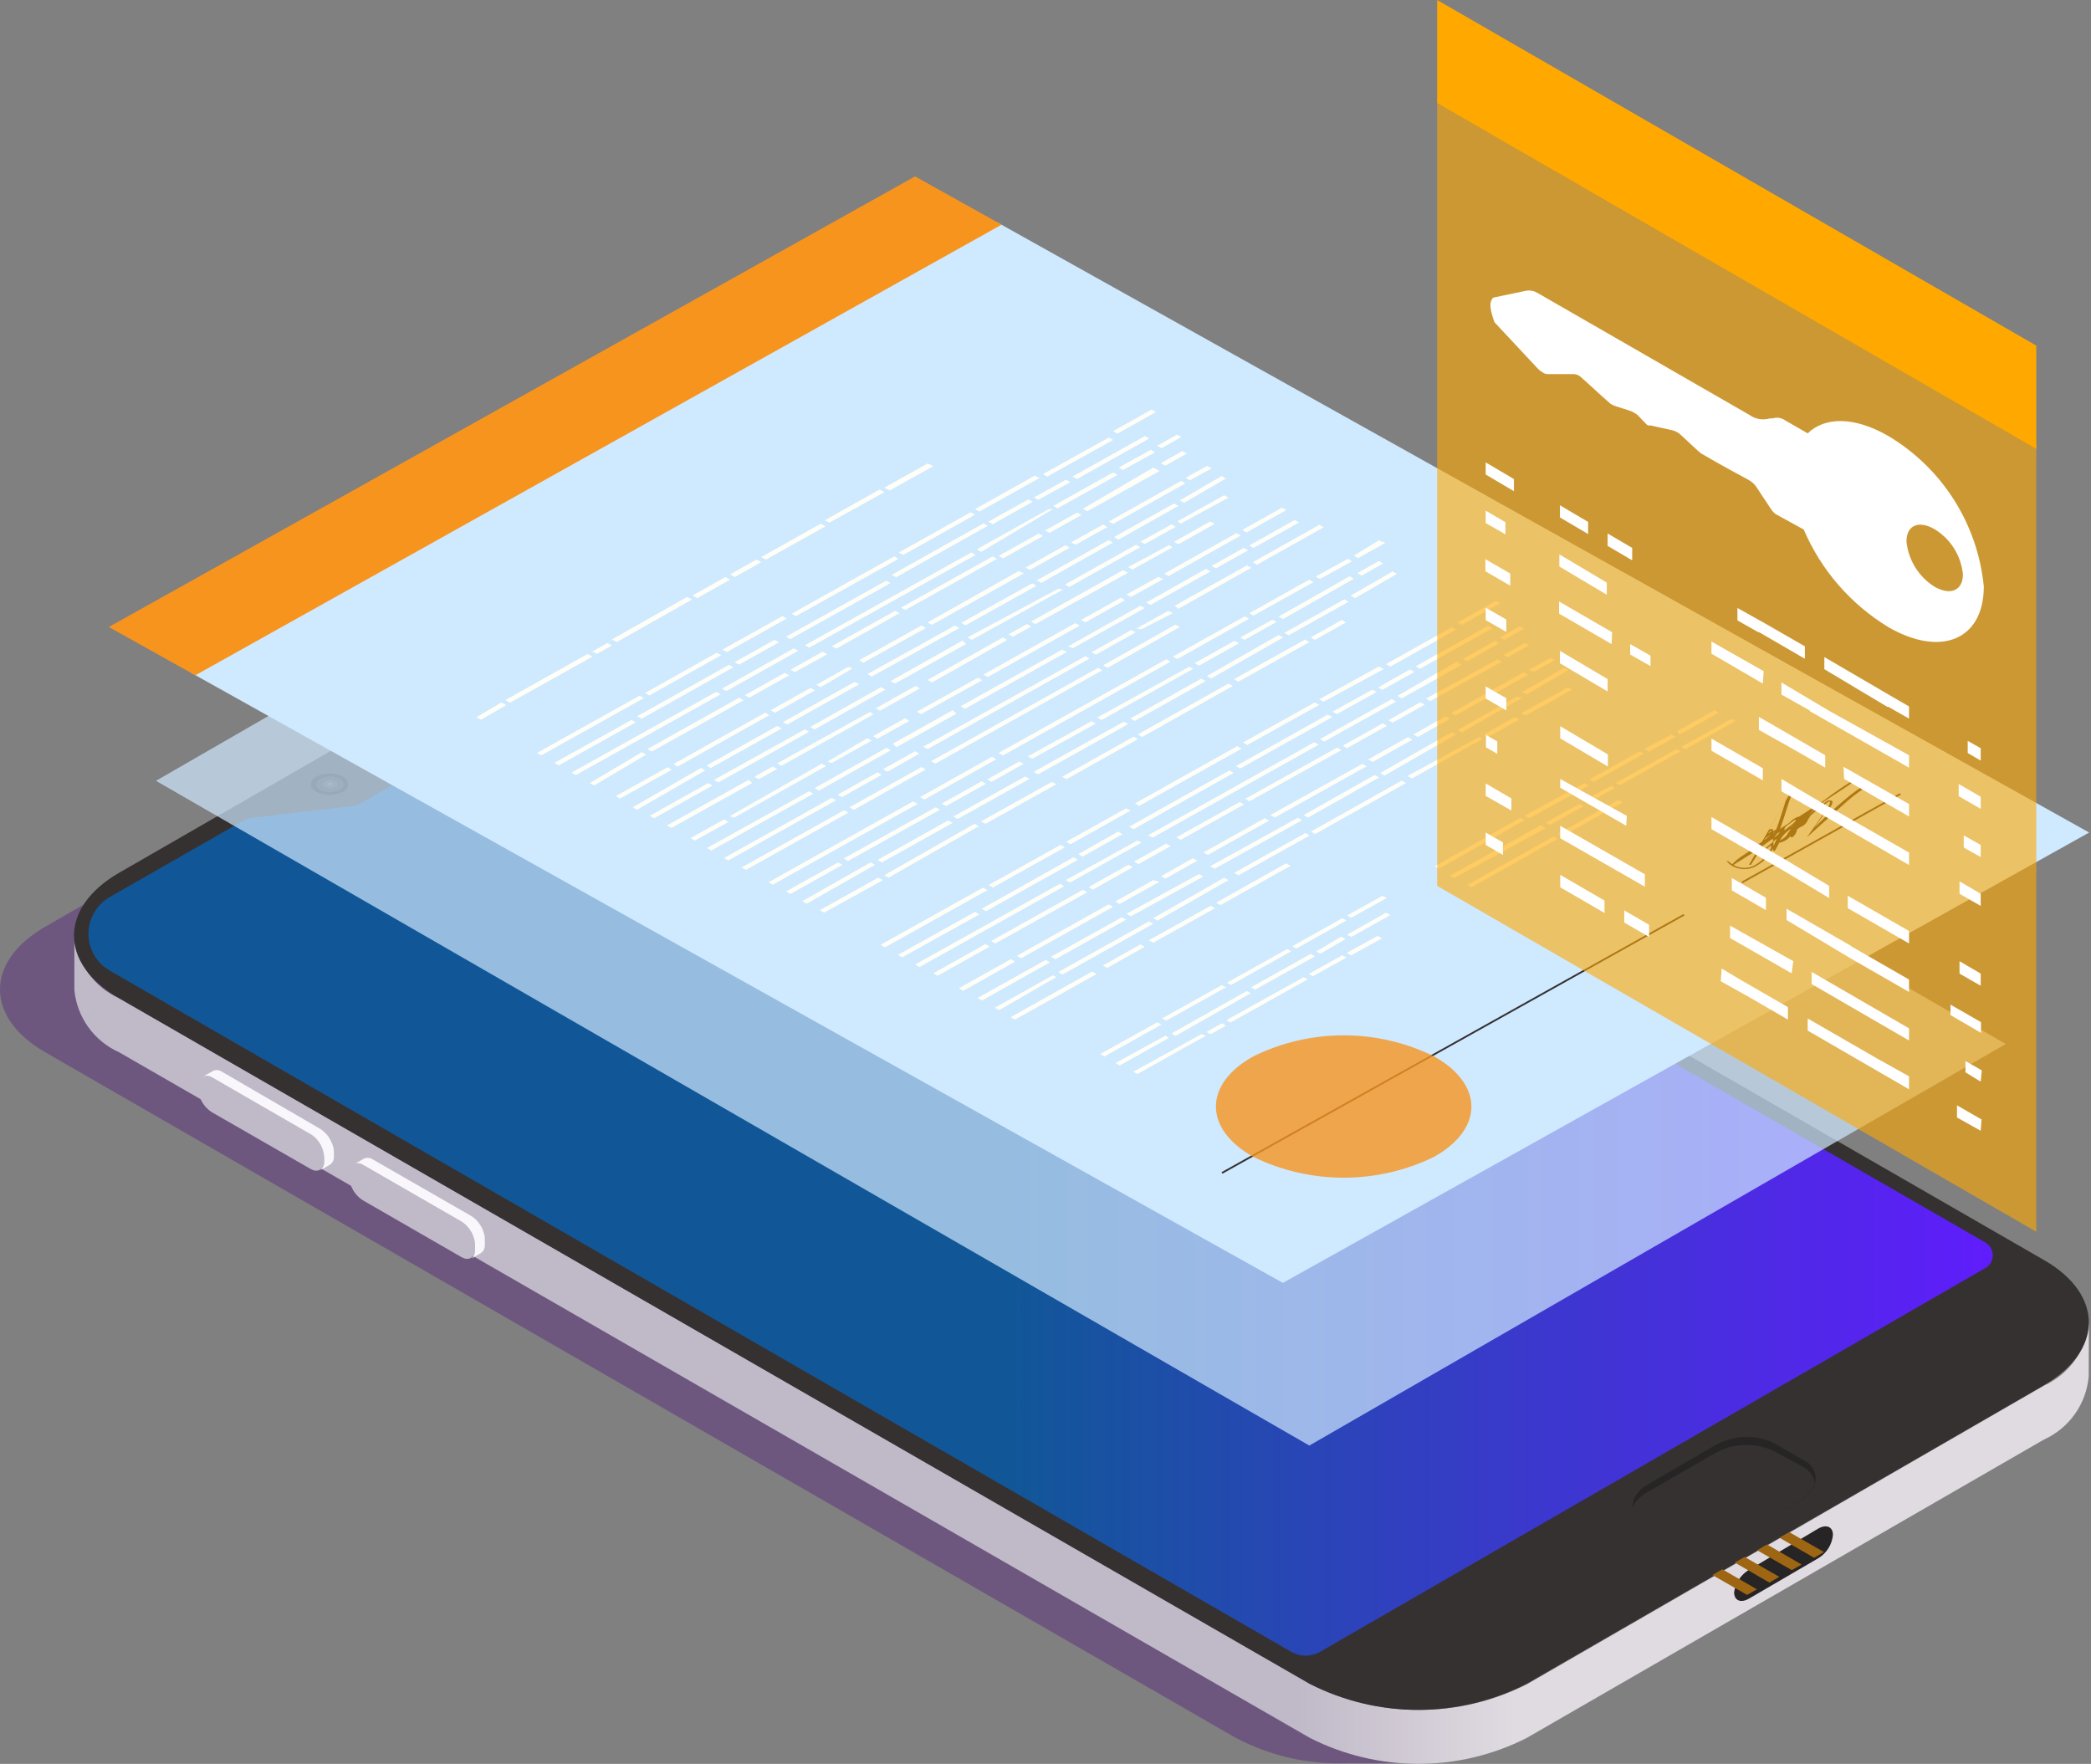
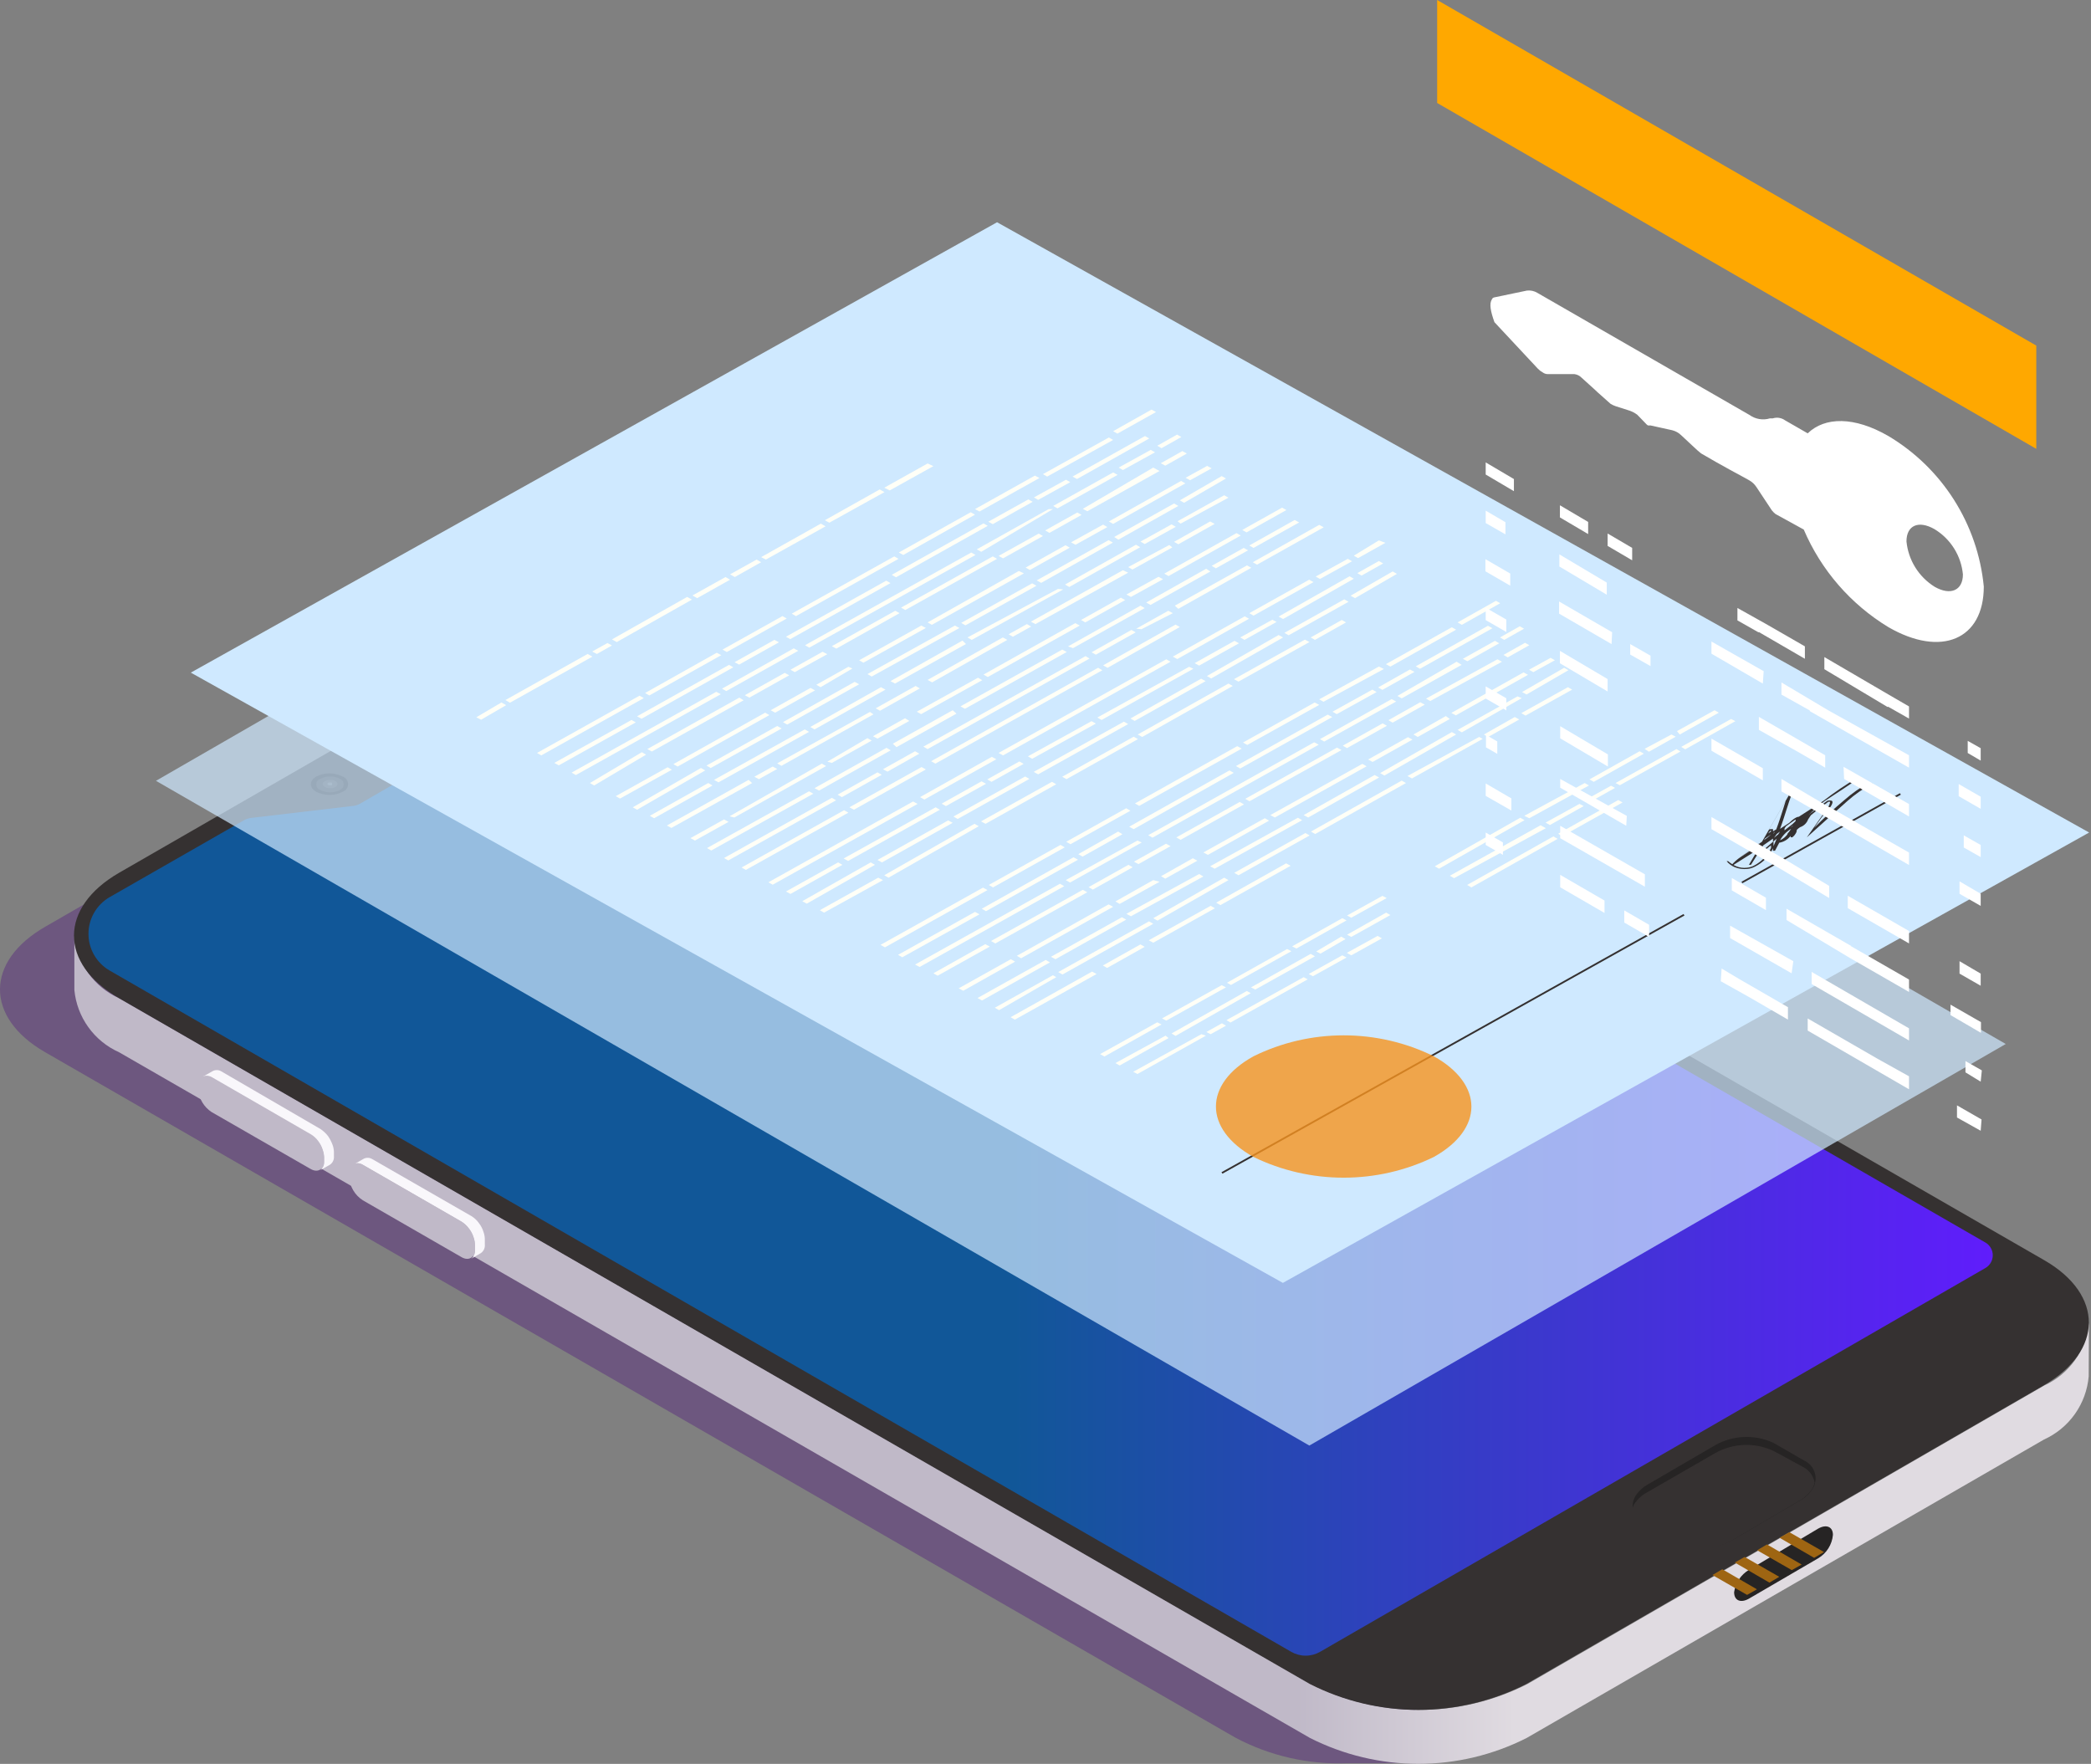
<svg xmlns="http://www.w3.org/2000/svg" width="294" height="248" viewBox="0 0 294 248" fill="none">
  <rect x="0" y="0" width="294" height="248" fill="#808080" stroke="none" />
  <g style="mix-blend-mode:multiply" opacity="0.4">
    <path d="M120.035 88.347C113.738 85.139 106.574 84.039 99.603 85.209C92.621 84.041 85.448 85.141 79.139 88.347L6.401 130.277C-2.118 135.141 -2.118 143.05 6.306 147.915L173.724 244.328C178.554 246.887 183.977 248.121 189.441 247.906H198.871L200.537 134.734L120.035 88.347Z" fill="#50197C" />
  </g>
  <path d="M274.501 190.881L193.527 237.487C192.806 237.903 191.987 238.122 191.154 238.122C190.321 238.122 189.502 237.903 188.781 237.487L15.894 137.81C12.75 135.989 8.79 131.533 13.63 126.166L87.846 82.761C94.017 79.123 101.168 77.489 108.31 78.085C111.135 78.329 113.904 79.017 116.514 80.125L278.556 173.305C285.377 177.228 281.165 186.958 274.501 190.881Z" fill="url(#paint0_linear_114_3095)" />
  <path d="M293.707 185.954C293.535 187.852 292.863 189.67 291.758 191.225C290.654 192.779 289.158 194.014 287.421 194.804L214.777 236.765C210.059 239.163 204.841 240.413 199.547 240.413C194.253 240.413 189.035 239.163 184.317 236.765L16.743 140.352C15.013 139.578 13.52 138.36 12.415 136.821C11.311 135.283 10.635 133.48 10.456 131.596V139.191C10.635 141.075 11.311 142.878 12.415 144.416C13.52 145.955 15.013 147.173 16.743 147.947L184.191 244.36C188.911 246.75 194.129 247.996 199.421 247.996C204.713 247.996 209.931 246.75 214.651 244.36L287.389 202.399C289.132 201.609 290.634 200.37 291.739 198.809C292.843 197.248 293.512 195.422 293.676 193.517L293.707 185.954Z" fill="url(#paint1_linear_114_3095)" />
  <path d="M287.452 177.197L120.035 80.784C115.317 78.387 110.098 77.137 104.805 77.137C99.511 77.137 94.293 78.387 89.575 80.784L16.743 122.714C8.318 127.578 8.255 135.487 16.743 140.352L184.16 236.765C188.878 239.163 194.096 240.413 199.39 240.413C204.683 240.413 209.902 239.163 214.619 236.765L287.326 194.804C295.782 189.939 295.813 182.031 287.452 177.197ZM181.551 232.246L15.422 136.46C14.515 135.937 13.762 135.184 13.238 134.278C12.714 133.372 12.439 132.344 12.439 131.298C12.439 130.251 12.714 129.223 13.238 128.317C13.762 127.411 14.515 126.658 15.422 126.135L34.283 115.339C34.611 115.149 34.975 115.031 35.352 114.993L49.748 113.299C50.023 113.263 50.289 113.178 50.534 113.047L73.198 99.96C73.535 99.776 73.817 99.505 74.015 99.175L79.422 89.54C79.552 89.302 79.749 89.106 79.988 88.976L91.524 82.322C95.683 79.932 100.399 78.674 105.198 78.674C109.997 78.674 114.712 79.932 118.872 82.322L279.185 174.718C279.491 174.902 279.744 175.162 279.919 175.473C280.095 175.784 280.187 176.134 280.187 176.491C280.187 176.848 280.095 177.199 279.919 177.509C279.744 177.82 279.491 178.08 279.185 178.264L185.606 232.246C184.989 232.601 184.29 232.788 183.578 232.788C182.867 232.788 182.167 232.601 181.551 232.246Z" fill="#353131" />
  <path d="M253.66 205.348L249.354 202.868C248.065 202.269 246.651 201.985 245.23 202.04C243.808 202.094 242.421 202.486 241.181 203.182L231.751 208.675C231.01 209.078 230.384 209.661 229.928 210.369C229.731 210.709 229.608 211.086 229.566 211.476C229.525 211.866 229.567 212.261 229.688 212.634C229.81 213.007 230.009 213.35 230.272 213.641C230.535 213.932 230.857 214.165 231.217 214.324L235.492 216.772C236.779 217.376 238.191 217.665 239.612 217.616C241.033 217.567 242.422 217.181 243.664 216.489L253.095 210.966C253.833 210.571 254.452 209.986 254.886 209.271C255.085 208.938 255.211 208.567 255.256 208.182C255.302 207.797 255.265 207.406 255.15 207.036C255.034 206.666 254.842 206.325 254.585 206.034C254.328 205.743 254.013 205.509 253.66 205.348Z" fill="#262424" />
  <path d="M253.692 206.353L249.354 203.999C248.061 203.393 246.641 203.104 245.214 203.159C243.786 203.213 242.392 203.609 241.15 204.313L231.562 209.837C230.822 210.24 230.195 210.823 229.739 211.532C229.602 211.809 229.507 212.105 229.456 212.411C229.555 212.848 229.746 213.259 230.017 213.616C230.288 213.974 230.633 214.269 231.028 214.482L235.334 216.961C236.639 217.559 238.069 217.835 239.502 217.764C240.936 217.692 242.331 217.277 243.57 216.553L253 210.998C253.741 210.595 254.368 210.012 254.824 209.303C254.988 209.035 255.095 208.736 255.138 208.425C255.054 207.998 254.882 207.594 254.633 207.237C254.384 206.881 254.063 206.58 253.692 206.353Z" fill="#353131" />
  <path d="M66.314 97.291L51.131 106.016C50.314 106.518 50.22 107.24 50.943 107.648C51.382 107.869 51.866 107.984 52.357 107.984C52.849 107.984 53.333 107.869 53.772 107.648L68.923 98.892C69.74 98.421 69.835 97.699 69.112 97.26C68.674 97.049 68.195 96.942 67.709 96.948C67.224 96.953 66.746 97.07 66.314 97.291Z" fill="#191414" />
  <path d="M46.762 160.971C46.603 160.539 46.392 160.128 46.133 159.747C45.833 159.357 45.472 159.018 45.065 158.743L31.139 150.646C30.942 150.52 30.713 150.453 30.479 150.453C30.245 150.453 30.016 150.52 29.819 150.646L28.436 151.43C28.638 151.318 28.865 151.258 29.096 151.258C29.327 151.258 29.555 151.318 29.756 151.43L43.681 159.465C44.102 159.71 44.467 160.042 44.75 160.438C45.033 160.804 45.246 161.219 45.379 161.662C45.503 162.004 45.567 162.365 45.568 162.729V163.325C45.592 163.561 45.553 163.799 45.453 164.015C45.354 164.23 45.198 164.415 45.002 164.549L46.385 163.764C46.581 163.63 46.737 163.446 46.836 163.23C46.936 163.015 46.975 162.776 46.951 162.54V161.944C46.94 161.612 46.876 161.283 46.762 160.971Z" fill="#F9F7FB" />
  <path d="M43.681 159.559L29.756 151.525C28.719 150.929 27.87 151.525 27.87 152.623V153.22C27.927 153.851 28.127 154.461 28.453 155.004C28.78 155.548 29.225 156.011 29.756 156.358L43.681 164.361C44.719 164.957 45.568 164.361 45.568 163.263V162.666C45.51 162.039 45.311 161.434 44.984 160.895C44.657 160.357 44.212 159.9 43.681 159.559Z" fill="#C0B9C8" />
  <path d="M67.98 173.211C67.847 172.768 67.634 172.353 67.351 171.987C67.068 171.582 66.704 171.24 66.282 170.983L52.357 162.98C52.16 162.854 51.931 162.787 51.697 162.787C51.463 162.787 51.234 162.854 51.037 162.98L49.654 163.764C49.856 163.636 50.09 163.568 50.33 163.568C50.569 163.568 50.804 163.636 51.006 163.764L64.899 171.767C65.321 172.026 65.684 172.367 65.968 172.772C66.251 173.138 66.464 173.553 66.597 173.996C66.721 174.338 66.785 174.699 66.785 175.063V175.753C66.814 175.986 66.779 176.223 66.685 176.438C66.591 176.653 66.441 176.839 66.251 176.977L67.603 176.193C67.799 176.058 67.955 175.874 68.054 175.658C68.154 175.443 68.193 175.205 68.168 174.969V174.372C68.18 173.977 68.115 173.583 67.98 173.211Z" fill="#F9F7FB" />
  <path d="M64.899 171.768L51.006 163.765C49.937 163.169 49.088 163.765 49.088 164.864V165.46C49.125 166.121 49.318 166.764 49.651 167.337C49.985 167.909 50.449 168.395 51.006 168.755L64.899 176.758C65.937 177.355 66.785 176.758 66.785 175.66V175.063C66.752 174.405 66.564 173.764 66.236 173.191C65.908 172.619 65.451 172.131 64.899 171.768Z" fill="#C0B9C8" />
  <path d="M48.176 111.321C47.603 111.615 46.967 111.769 46.322 111.769C45.677 111.769 45.041 111.615 44.467 111.321C43.461 110.756 43.461 109.783 44.467 109.187C45.041 108.892 45.677 108.738 46.322 108.738C46.967 108.738 47.603 108.892 48.176 109.187C48.398 109.264 48.591 109.408 48.727 109.599C48.863 109.79 48.936 110.019 48.936 110.254C48.936 110.488 48.863 110.717 48.727 110.908C48.591 111.099 48.398 111.244 48.176 111.321Z" fill="#191414" />
  <path opacity="0.1" d="M45.033 111.071C45.459 111.296 45.934 111.414 46.416 111.414C46.898 111.414 47.373 111.296 47.799 111.071C47.956 111.007 48.089 110.898 48.183 110.759C48.277 110.619 48.328 110.454 48.328 110.286C48.328 110.118 48.277 109.953 48.183 109.813C48.089 109.674 47.956 109.565 47.799 109.501C47.379 109.276 46.909 109.158 46.432 109.158C45.955 109.158 45.485 109.276 45.065 109.501C44.893 109.547 44.74 109.646 44.63 109.786C44.52 109.925 44.459 110.097 44.456 110.274C44.452 110.452 44.507 110.625 44.611 110.769C44.715 110.913 44.863 111.019 45.033 111.071Z" fill="#CFD5D5" />
  <path opacity="0.1" d="M45.693 110.662C45.922 110.778 46.175 110.838 46.432 110.838C46.689 110.838 46.942 110.778 47.171 110.662C47.579 110.411 47.548 110.035 47.171 109.815C46.942 109.699 46.689 109.639 46.432 109.639C46.175 109.639 45.922 109.699 45.693 109.815C45.253 110.035 45.253 110.411 45.693 110.662Z" fill="#CFD5D5" />
  <g style="mix-blend-mode:screen" opacity="0.2">
    <path d="M46.133 110.379C46.223 110.417 46.319 110.437 46.416 110.437C46.513 110.437 46.61 110.417 46.699 110.379C46.699 110.379 46.699 110.16 46.699 110.065C46.61 110.027 46.513 110.008 46.416 110.008C46.319 110.008 46.223 110.027 46.133 110.065C46.107 110.083 46.086 110.106 46.071 110.133C46.057 110.161 46.049 110.191 46.049 110.222C46.049 110.253 46.057 110.284 46.071 110.311C46.086 110.339 46.107 110.362 46.133 110.379Z" fill="#CFD5D5" />
  </g>
  <path d="M255.641 219.096L245.896 224.776C244.733 225.436 243.822 225.028 243.822 223.866C243.911 223.222 244.144 222.606 244.503 222.062C244.862 221.519 245.338 221.063 245.896 220.728L255.641 214.922C256.804 214.263 257.715 214.671 257.715 215.801C257.656 216.475 257.437 217.125 257.076 217.698C256.716 218.271 256.224 218.75 255.641 219.096Z" fill="#262424" />
  <path d="M242.156 220.634L240.772 221.45L245.645 224.243L247.028 223.458L242.156 220.634ZM245.299 218.908L243.916 219.692L248.788 222.517L250.171 221.701L245.299 218.908ZM248.442 217.15L247.059 217.966L251.932 220.759L253.315 219.975L248.442 217.15ZM251.586 215.424L250.203 216.208L255.075 219.033L256.458 218.217L251.586 215.424Z" fill="#9E6512" />
  <path opacity="0.7" d="M282.014 146.785L184.097 203.246L21.929 109.783L119.877 53.322L282.014 146.785Z" fill="#CFE9FF" />
  <path d="M293.739 117.053L180.375 180.374L26.827 94.57L140.19 31.248L293.739 117.053Z" fill="#CFE9FF" />
-   <path d="M140.825 31.59L27.462 94.946L15.3 88.156L128.664 24.801L140.825 31.59Z" fill="#F7941E" />
  <path d="M171.739 164.814L171.88 165.019L236.845 128.718L236.704 128.514L171.739 164.814Z" fill="#353131" />
  <path d="M267.125 111.525L244.847 123.978L244.988 124.183L267.266 111.73L267.125 111.525Z" fill="#353131" />
  <path d="M263.036 110.093C262.981 110.069 262.921 110.056 262.86 110.056C262.799 110.056 262.739 110.069 262.684 110.093C261.499 110.767 260.389 111.556 259.37 112.447C257.869 113.696 256.434 115.017 255.07 116.405L256.162 114.87L257.326 113.505C257.854 112.754 257.608 112.618 257.537 112.584C257.341 112.53 257.134 112.53 256.938 112.584C256.938 112.584 255.211 113.812 254.611 114.324L254.259 114.631C254.959 113.918 255.713 113.256 256.515 112.652C258.242 111.526 260.04 110.366 261.591 109.24C261.591 109.24 261.591 109.24 261.344 109.24C259.587 110.267 257.903 111.407 256.303 112.652L253.554 114.426L252.919 114.835C252.496 114.835 251.827 115.45 251.827 115.45L251.58 115.688L250.276 116.541C250.628 115.62 250.91 114.699 251.192 113.812C251.474 112.925 251.686 112.277 251.968 111.526C251.791 111.526 251.686 111.526 251.686 111.526L247.738 118.35C246.68 119.066 245.658 119.817 244.636 120.567C244.187 120.877 243.784 121.245 243.437 121.659C243.437 121.659 243.437 121.659 243.649 121.659L247.174 119.441L245.905 121.591C245.905 121.591 246.151 121.591 246.187 121.591L247.914 118.861L248.407 118.52L249.289 117.906L249.289 118.35L248.02 119.441C248.02 119.441 248.231 119.441 248.266 119.441L249.007 118.861C249.02 118.986 249.02 119.112 249.007 119.237C248.504 120.305 247.648 121.181 246.574 121.727C246.278 121.875 245.955 121.968 245.623 122C245.108 122.065 244.584 121.994 244.107 121.795C243.696 121.613 243.315 121.372 242.979 121.079L242.767 121.079C243.075 121.454 243.475 121.747 243.931 121.932C244.487 122.156 245.094 122.238 245.693 122.171C246.078 122.131 246.45 122.015 246.786 121.83C247.891 121.27 248.772 120.369 249.289 119.271L249.289 118.93L249.289 119.612C249.289 119.612 249.535 119.612 249.571 119.612L250.17 118.486C250.808 118.381 251.377 118.038 251.756 117.531C251.756 117.701 251.756 117.735 251.932 117.735C252.109 117.735 252.532 117.224 252.602 116.917C252.673 116.61 252.602 116.746 252.602 116.712C252.749 116.556 252.914 116.419 253.096 116.303C253.357 116.215 253.593 116.071 253.789 115.882C253.984 115.693 254.133 115.463 254.224 115.211L254.611 114.631L254.858 114.426C255.457 113.914 257.008 112.754 257.079 112.72L257.326 112.72C257.326 112.72 257.326 112.925 257.079 113.437L256.057 114.87L254.047 117.735C255.986 115.995 257.819 114.324 259.793 112.584C260.787 111.712 261.874 110.946 263.036 110.298L263.353 110.298C263.177 110.093 263.107 110.093 263.036 110.093ZM247.138 118.895L244.354 120.772L244.706 120.499L247.315 118.588L247.138 118.895ZM250.663 116.371L249.994 116.883L250.663 116.371ZM249.817 117.258L250.276 116.917L250.699 116.61L250.276 116.917L250.029 117.292L249.43 117.804L249.817 117.258ZM249.324 117.258C249.363 117.12 249.45 116.999 249.571 116.917L249.324 117.258ZM251.086 112.55L250.769 113.573C250.452 114.563 250.135 115.586 249.747 116.61L249.289 116.883L249.289 116.575C248.83 116.575 248.725 116.575 248.654 116.746L251.086 112.55ZM248.513 117.36C248.623 117.119 248.793 116.908 249.007 116.746L249.007 116.917L248.443 117.292L248.513 117.36ZM247.949 118.213L248.161 117.906L249.007 117.326C248.677 117.65 248.311 117.936 247.914 118.179L247.949 118.213ZM249.359 118.964L249.359 118.281C249.527 118.175 249.681 118.049 249.817 117.906L249.359 118.964ZM251.333 117.292C251.065 117.662 250.7 117.956 250.276 118.145C250.634 117.485 251.17 116.93 251.827 116.541C251.671 116.794 251.495 117.034 251.298 117.258L251.333 117.292ZM252.038 116.166L251.721 116.371L252.109 116.064L252.038 116.166ZM252.038 115.859L251.65 116.166L250.91 116.746L250.91 116.473L251.122 116.166L252.461 115.211C252.461 115.211 252.461 115.381 252.461 115.45L252.038 115.859ZM253.06 114.972C253.152 114.815 253.286 114.685 253.448 114.597C253.275 114.698 253.11 114.812 252.955 114.938L253.06 114.972Z" fill="#353131" />
  <g style="mix-blend-mode:multiply" opacity="0.8">
    <path d="M176.251 162.671C169.201 158.748 169.201 152.402 176.251 148.512C180.176 146.577 184.518 145.568 188.923 145.568C193.328 145.568 197.67 146.577 201.595 148.512C208.645 152.436 208.645 158.748 201.595 162.671C197.664 164.585 193.324 165.582 188.923 165.582C184.522 165.582 180.182 164.585 176.251 162.671Z" fill="#F7941E" />
  </g>
  <path d="M97.362 83.724L98.031 84.099L102.649 81.506L102.015 81.131L97.362 83.724ZM106.386 78.674L102.649 80.755L103.319 81.131L107.02 79.05L106.386 78.674ZM83.297 92.321L82.627 91.946L71.065 98.428L71.7 98.803L83.297 92.321ZM107.02 78.333L107.69 78.674L116.079 74L115.41 73.625L107.02 78.333ZM125.103 68.951L131.237 65.539L130.426 65.164L124.328 68.576L125.103 68.951ZM86.046 90.752L85.412 90.411L83.262 91.605L83.931 91.946L86.046 90.752ZM96.621 83.928L86.046 89.899L86.716 90.274L97.291 84.304L96.621 83.928ZM123.693 68.814L115.974 73.147L116.608 73.489L124.363 69.19L123.693 68.814ZM70.501 98.769L66.976 100.85L67.646 101.192L71.171 99.145L70.501 98.769ZM172.373 138.823L171.774 138.516L163.385 143.19L163.984 143.497L172.373 138.823ZM175.898 138.823L176.498 139.13L184.887 134.456L184.288 134.115L175.898 138.823ZM189.998 129.031L194.969 126.268L194.369 125.961L189.399 128.724L189.998 129.031ZM185.063 133.774L185.663 134.081L189.188 132.034L188.588 131.692L185.063 133.774ZM172.514 138.175L173.078 138.482L181.574 133.739L180.974 133.432L172.514 138.175ZM188.729 129.1L181.679 133.057L182.279 133.364L189.329 129.407L188.729 129.1ZM188.729 134.319L184.006 136.947L184.605 137.254L189.329 134.627L188.729 134.319ZM189.998 134.319L194.299 131.931L193.7 131.59L189.364 133.978L189.998 134.319ZM189.998 131.727L195.497 128.656L194.898 128.315L189.399 131.42L189.998 131.727ZM183.301 137.39L172.444 143.429L173.008 143.77L183.865 137.697L183.301 137.39ZM168.919 145.408L159.331 150.696L159.93 151.003L169.553 145.612L168.919 145.408ZM163.878 145.612L156.828 149.468L157.427 149.809L164.301 145.953L163.878 145.612ZM172.373 144.213L171.809 143.872L169.624 145.101L170.223 145.408L172.373 144.213ZM163.314 144.043L162.715 143.736L154.678 148.205L155.277 148.546L163.314 144.043ZM175.863 139.642L175.299 139.335L164.724 145.305L165.288 145.646L175.863 139.642ZM137.088 71.578L137.723 71.919L146.147 67.211L145.513 66.87L137.088 71.578ZM137.088 72.363L136.489 72.021L126.372 77.685L127.007 78.026L137.088 72.363ZM138.956 73.352L139.591 73.693L145.196 70.554L144.596 70.213L138.956 73.352ZM145.372 69.94L145.971 70.281L150.483 67.791L149.884 67.45L145.372 69.94ZM148.086 71.134L148.685 71.476L157.145 66.767L156.511 66.426L148.086 71.134ZM140.402 78.162L141.036 78.504L146.641 75.365L146.042 75.024L140.402 78.162ZM147.452 71.578L137.335 77.241L137.969 77.582L148.051 71.578L147.452 71.578ZM151.47 72.056L146.958 74.58L147.557 74.921L152.069 72.397L151.47 72.056ZM160.988 61.309L150.8 67.006L151.435 67.347L161.587 61.65L160.988 61.309ZM137.159 78.026L136.56 77.685L113.189 90.718L113.788 91.059L137.159 78.026ZM125.209 81.984L124.61 81.642L110.51 89.524L111.109 89.865L125.209 81.984ZM155.912 61.513L146.641 66.665L147.24 67.006L156.511 61.855L155.912 61.513ZM126.337 78.572L125.738 78.231L111.321 86.282L111.92 86.624L126.337 78.572ZM152.246 71.544L152.88 71.885L163.032 66.222L162.151 65.744L152.246 71.544ZM157.286 65.744L157.886 66.085L162.398 63.594L161.798 63.253L157.286 65.744ZM126.478 86.214L125.879 85.873L116.961 90.854L117.595 91.195L126.478 86.214ZM139.591 78.231L126.69 85.43L127.289 85.771L140.19 78.572L139.591 78.231ZM156.511 60.626L157.11 60.968L162.539 57.931L161.904 57.59L156.511 60.626ZM138.886 73.932L138.287 73.591L125.385 80.824L125.985 81.165L138.886 73.932ZM162.715 62.673L163.314 63.014L166.099 61.445L165.5 61.104L162.715 62.673ZM166.24 63.424L163.208 65.13L163.843 65.471L166.874 63.765L166.24 63.424ZM144.209 79.8L144.808 80.141L150.413 77.002L149.813 76.661L144.209 79.8ZM145.724 82.359L145.125 82.018L135.15 87.579L135.749 87.92L145.724 82.359ZM155.101 73.761L150.589 76.252L151.223 76.593L155.7 74.103L155.101 73.761ZM149.743 82.188L150.342 82.529L160.318 76.934L159.719 76.593L149.743 82.188ZM155.912 73.318L156.511 73.659L166.663 67.962L166.064 67.62L155.912 73.318ZM166.487 70.691L172.373 67.279L171.774 66.938L165.887 70.35L166.487 70.691ZM160.353 76.15L160.952 76.491L165.323 74.069L164.724 73.727L160.353 76.15ZM130.179 88.295L129.545 87.954L120.803 92.833L121.402 93.174L130.179 88.295ZM143.257 80.278L130.426 87.511L131.025 87.852L143.962 80.619L143.257 80.278ZM145.76 81.608L146.394 81.95L156.476 76.286L155.876 75.945L145.76 81.608ZM165.077 70.793L156.652 75.501L157.251 75.877L165.676 71.134L165.077 70.793ZM164.407 76.627L158.626 79.732L159.225 80.073L164.83 76.968L164.407 76.627ZM169.73 65.505L166.698 67.177L167.333 67.518L170.364 65.846L169.73 65.505ZM165.676 76.525L170.787 73.659L170.153 73.318L165.077 76.184L165.676 76.525ZM165.993 73.625L172.726 69.974L172.127 69.633L165.57 73.284L165.993 73.625ZM157.886 80.175L144.949 87.408L145.583 87.749L158.626 80.517L157.886 80.175ZM141.001 89.626L130.426 95.596L131.061 95.938L141.635 89.967L141.001 89.626ZM135.326 90.069L125.209 95.767L125.844 96.108L135.819 90.547L135.326 90.069ZM144.984 88.091L144.385 87.749L141.812 89.182L142.411 89.524L144.984 88.091ZM134.903 88.295L134.268 87.954L121.966 94.778L122.565 95.119L134.903 88.295ZM149.496 82.871L148.756 82.802L136.031 89.626L136.63 89.967L149.496 82.871ZM165.182 85.157L175.334 79.493L175.934 79.834L165.676 85.6L165.182 85.157ZM165.887 88.159L165.288 87.818L155.101 93.549L155.735 93.891L165.887 88.159ZM160.494 88.466L164.9 86.214L164.266 85.873L159.754 88.398L160.494 88.466ZM159.683 88.909L159.084 88.568L153.479 91.707L154.079 92.048L159.683 88.909ZM170.963 79.903L175.475 77.378L174.876 77.037L170.364 79.561L170.963 79.903ZM176.145 79.05L176.744 79.391L186.121 74.137L185.486 73.796L176.145 79.05ZM154.995 94.232L154.396 93.891L130.92 107.026L131.519 107.367L154.995 94.232ZM150.871 91.127L160.952 85.498L160.353 85.157L150.166 90.888L150.871 91.127ZM161.763 85.054L170.188 80.346L169.589 79.971L161.164 84.713L161.763 85.054ZM149.99 91.673L149.355 91.332L135.044 99.315L135.678 99.656L149.99 91.673ZM176.251 77.037L182.666 73.454L182.032 73.113L175.652 76.695L176.251 77.037ZM152.633 92.253L129.827 104.979L130.426 105.32L153.197 92.594L152.633 92.253ZM129.51 100.407L138.111 95.631L137.511 95.289L128.91 100.066L129.51 100.407ZM174.665 74.512L175.264 74.853L180.869 71.714L180.269 71.373L174.665 74.512ZM164.301 80.994L174.453 75.297L173.854 74.956L163.702 80.653L164.301 80.994ZM159.014 83.928L163.526 81.438L162.891 81.097L158.379 83.587L159.014 83.928ZM152.598 87.511L158.203 84.372L157.604 84.031L151.999 87.169L152.598 87.511ZM138.886 95.187L151.823 87.954L151.188 87.613L138.287 94.846L138.886 95.187ZM175.652 86.214L176.251 86.555L184.676 81.847L184.076 81.506L175.652 86.214ZM167.967 93.242L168.602 93.584L174.206 90.445L173.572 90.104L167.967 93.242ZM175.017 86.658L164.9 92.321L165.535 92.662L175.616 86.999L175.017 86.658ZM169.518 95.767L168.884 95.426L158.943 101.021L159.542 101.362L169.518 95.767ZM178.895 87.135L174.383 89.626L174.982 89.967L179.494 87.442L178.895 87.135ZM164.583 93.038L163.984 92.697L140.402 105.866L141.036 106.207L164.583 93.038ZM173.501 95.494L174.136 95.835L184.112 90.274L183.477 89.933L173.501 95.494ZM179.776 86.692L180.41 87.033L190.351 81.37L189.752 81.028L179.776 86.692ZM184.993 81.062L185.592 81.404L190.104 78.913L189.505 78.572L184.993 81.062ZM190.527 84.099L196.414 80.687L195.814 80.346L189.893 83.758L190.527 84.099ZM184.288 89.626L184.887 89.967L189.258 87.511L188.659 87.169L184.288 89.626ZM154.079 101.738L153.479 101.396L144.526 106.343L145.125 106.685L154.079 101.738ZM167.192 93.754L154.29 100.885L154.889 101.226L167.791 94.027L167.192 93.754ZM169.694 95.051L170.294 95.392L180.41 89.626L179.776 89.285L169.694 95.051ZM189.011 84.269L180.587 88.978L181.186 89.319L189.611 84.611L189.011 84.269ZM190.351 78.128L190.95 78.47L194.792 76.32L193.876 75.979L190.351 78.128ZM193.876 78.879L190.844 80.585L191.444 80.926L194.475 79.22L193.876 78.879ZM159.401 103.58L149.355 109.209L149.954 109.55L160.001 103.921L159.401 103.58ZM158.626 101.806L158.027 101.465L145.337 108.527L145.971 108.868L158.626 101.806ZM173.325 96.449L172.726 96.108L159.965 103.273L160.6 103.614L173.325 96.449ZM101.592 91.332L102.191 91.673L110.616 86.965L110.016 86.624L101.592 91.332ZM101.415 92.117L100.781 91.775L90.7 97.439L91.299 97.78L101.415 92.117ZM103.284 93.106L103.918 93.447L109.523 90.308L108.888 89.967L103.284 93.106ZM104.729 97.746L105.363 98.087L110.968 94.948L110.334 94.607L104.729 97.746ZM111.603 91.161L101.521 96.825L102.12 97.166L112.237 91.502L111.603 91.161ZM115.656 91.639L111.144 94.163L111.744 94.505L116.326 91.98L115.656 91.639ZM101.345 97.609L100.71 97.268L80.371 108.629L80.971 108.97L101.345 97.609ZM89.395 101.567L88.796 101.226L77.939 107.265L78.573 107.606L89.395 101.567ZM90.523 98.155L89.924 97.814L75.507 105.866L76.106 106.207L90.523 98.155ZM90.841 106.105L90.241 105.763L82.945 110.096L83.544 110.437L90.841 106.105ZM103.953 98.087L91.017 105.32L91.651 105.661L104.553 98.462L103.953 98.087ZM103.107 93.822L102.508 93.481L89.572 100.714L90.206 101.055L103.107 93.822ZM108.36 99.861L108.994 100.202L114.599 97.064L113.964 96.722L108.36 99.861ZM109.911 102.42L109.276 102.079L99.336 107.64L99.935 107.981L109.911 102.42ZM119.287 93.754L114.775 96.279L115.374 96.62L119.851 93.993L119.287 93.754ZM113.929 102.215L114.528 102.556L124.504 96.961L123.87 96.62L113.929 102.215ZM94.471 108.22L93.872 107.879L86.575 111.939L87.174 112.28L94.471 108.22ZM107.584 100.202L94.683 107.435L95.282 107.776L108.183 100.543L107.584 100.202ZM110.087 101.533L110.686 101.874L120.803 96.21L120.168 95.869L110.087 101.533ZM128.734 96.449L123.129 99.588L123.729 99.929L129.333 96.79L128.734 96.449ZM122.319 100.1L109.276 107.333L109.875 107.674L122.812 100.441L122.319 100.1ZM105.258 109.653L93.766 116.067L94.401 116.408L105.751 110.096L105.258 109.653ZM99.582 110.096L91.369 114.702L91.969 115.043L100.182 110.437L99.582 110.096ZM109.276 108.117L108.642 107.776L106.068 109.209L106.703 109.55L109.276 108.117ZM99.159 108.322L98.56 107.981L88.972 113.508L89.572 113.849L99.159 108.322ZM113.753 102.898L113.154 102.556L100.393 109.653L101.028 109.994L113.753 102.898ZM130.179 108.186L129.58 107.845L119.428 113.508L120.063 113.849L130.179 108.186ZM124.786 108.493L129.263 105.968L128.664 105.627L124.152 108.152L124.786 108.493ZM123.975 108.936L123.376 108.595L117.771 111.734L118.371 112.075L123.975 108.936ZM119.287 114.259L118.688 113.917L104.271 121.969L104.87 122.31L119.287 114.259ZM115.163 111.154L125.244 105.49L124.645 105.149L114.528 110.813L115.163 111.154ZM126.055 105.047L134.48 100.339L133.951 99.861L125.526 104.569L126.055 105.047ZM114.352 111.597L113.753 111.256L99.406 119.24L100.005 119.581L114.352 111.597ZM116.961 112.177L101.803 120.638L102.402 120.98L117.56 112.519L116.961 112.177ZM97.714 118.182L102.438 115.555L101.803 115.214L97.08 117.841L97.714 118.182ZM123.376 103.853L127.853 101.362L127.254 100.987L122.742 103.512L123.376 103.853ZM116.961 107.265L122.565 104.126L121.966 103.785L116.326 107.094L116.961 107.265ZM103.248 114.941L116.15 107.708L115.551 107.367L102.579 114.77L103.248 114.941ZM132.4 112.996L132.999 113.337L138.639 110.199L138.005 109.857L132.4 112.996ZM139.45 106.412L129.369 112.075L129.968 112.416L140.085 106.753L139.45 106.412ZM133.951 115.691L133.317 115.35L123.376 120.911L124.011 121.253L133.951 115.691ZM143.327 107.06L138.816 109.584L139.415 109.926L143.927 107.401L143.327 107.06ZM129.016 113.03L128.382 112.689L108.042 124.05L108.642 124.391L129.016 113.03ZM137.934 115.487L138.569 115.828L148.509 110.267L147.91 109.926L137.934 115.487ZM118.441 121.594L117.842 121.253L110.51 125.347L111.144 125.688L118.441 121.594ZM131.554 113.508L118.617 120.707L119.252 121.048L132.153 113.849L131.554 113.508ZM134.057 114.804L134.656 115.146L144.737 109.516L144.138 109.175L134.057 114.804ZM123.482 123.402L115.269 127.974L115.868 128.315L124.152 123.743L123.482 123.402ZM123.024 121.594L122.424 121.253L112.801 126.711L113.436 127.053L123.024 121.594ZM137.617 116.169L137.018 115.828L124.328 123.061L124.927 123.402L137.617 116.169ZM185.486 98.326L186.086 98.667L194.581 94.061L193.876 93.72L185.486 98.326ZM185.486 99.111L184.852 98.769L174.77 104.399L175.37 104.74L185.486 99.111ZM187.355 100.066L187.954 100.407L193.559 97.302L192.959 96.961L187.355 100.066ZM193.77 96.654L194.369 96.995L198.881 94.471L198.247 94.129L193.77 96.654ZM196.484 97.848L197.083 98.189L205.508 93.481L204.803 93.038L196.484 97.848ZM188.8 104.842L189.399 105.183L195.004 102.045L194.405 101.703L188.8 104.842ZM195.673 98.292L185.592 103.921L186.191 104.262L196.308 98.633L195.673 98.292ZM199.692 98.735L195.215 101.26L195.814 101.601L200.326 99.076L199.692 98.735ZM209.209 87.988L199.057 93.686L199.657 94.027L209.844 88.329L209.209 87.988ZM185.416 104.706L184.781 104.365L161.446 117.431L162.045 117.773L185.416 104.706ZM173.466 108.663L172.867 108.322L158.767 116.237L159.401 116.579L173.466 108.663ZM204.133 88.193L194.863 93.379L195.497 93.72L204.733 88.534L204.133 88.193ZM174.594 105.252L173.96 104.91L159.578 112.962L160.177 113.303L174.594 105.252ZM200.503 98.224L201.102 98.565L211.183 93.038L210.549 92.697L200.503 98.224ZM205.684 92.628L206.319 92.969L210.796 90.445L210.196 90.104L205.684 92.628ZM174.911 113.099L174.312 112.757L165.394 117.739L165.993 118.08L174.911 113.099ZM187.989 105.115L175.088 112.314L175.687 112.655L188.624 105.456L187.989 105.115ZM204.944 87.511L205.543 87.852L210.937 84.815L210.337 84.474L204.944 87.511ZM187.319 100.816L186.685 100.475L173.783 107.708L174.383 108.049L187.319 100.816ZM210.901 89.626L211.501 89.967L214.285 88.398L213.686 88.056L210.901 89.626ZM214.426 90.376L211.395 92.082L211.994 92.424L215.026 90.718L214.426 90.376ZM192.36 106.787L192.995 107.128L198.599 103.989L197.965 103.648L192.36 106.787ZM193.911 109.312L193.277 108.97L183.301 114.6L183.935 114.941L193.911 109.312ZM203.287 100.68L198.74 103.273L199.339 103.614L203.851 101.089L203.287 100.68ZM197.894 109.107L198.529 109.448L208.469 103.887L207.976 103.614L197.894 109.107ZM204.063 100.236L204.697 100.578L214.849 94.88L214.215 94.539L204.063 100.236ZM214.638 97.644L220.525 94.232L219.925 93.891L214.003 97.302L214.638 97.644ZM208.645 103.273L209.245 103.614L213.616 101.158L212.981 100.816L208.645 103.273ZM178.436 115.384L177.837 115.043L169.201 119.854L169.835 120.195L178.436 115.384ZM191.549 107.401L178.613 114.6L179.247 114.941L192.149 107.742L191.549 107.401ZM194.052 108.697L194.651 109.039L204.733 103.273L204.133 102.932L194.052 108.697ZM213.369 97.916L204.944 102.625L205.543 102.966L213.968 98.155L213.369 97.916ZM180.833 121.389L170.999 126.916L171.598 127.257L181.468 121.73L180.833 121.389ZM218.022 92.492L214.99 94.163L215.59 94.505L218.621 92.833L218.022 92.492ZM214.497 100.612L221.053 96.961L220.454 96.62L213.898 100.27L214.497 100.612ZM170.223 127.36L161.516 132.204L162.151 132.545L170.822 127.701L170.223 127.36ZM183.548 117.124L173.537 122.72L174.136 123.061L184.147 117.466L183.548 117.124ZM160.952 133.125L160.353 132.784L155.066 135.752L155.665 136.094L160.952 133.125ZM183.089 115.316L182.49 114.975L170.153 121.798L170.787 122.14L183.089 115.316ZM197.683 110.096L197.083 109.755L184.323 116.92L184.922 117.261L197.683 110.096ZM149.919 118.353L150.518 118.694L158.943 113.986L158.344 113.644L149.919 118.353ZM149.708 119.137L149.108 118.796L139.027 124.425L139.626 124.767L149.708 119.137ZM151.611 120.093L152.21 120.434L157.815 117.295L157.216 116.92L151.611 120.093ZM153.056 124.733L153.656 125.074L159.26 121.935L158.661 121.594L153.056 124.733ZM159.93 118.182L149.849 123.743L150.448 124.084L160.529 118.455L159.93 118.182ZM163.949 118.626L159.437 121.15L160.071 121.491L164.583 118.967L163.949 118.626ZM149.637 124.596L149.038 124.255L128.664 135.616L129.298 135.957L149.637 124.596ZM137.723 128.554L137.088 128.213L126.267 134.251L126.866 134.592L137.723 128.554ZM138.851 125.142L138.216 124.801L123.799 132.852L124.434 133.194L138.851 125.142ZM139.168 133.091L138.533 132.75L131.237 136.844L131.836 137.185L139.168 133.091ZM152.246 125.108L139.344 132.307L139.943 132.648L152.88 125.449L152.246 125.108ZM151.576 120.877L150.941 120.536L138.04 127.769L138.639 128.11L151.576 120.877ZM156.828 126.745L157.427 127.087L163.032 123.982L162.151 123.743L156.828 126.745ZM158.344 129.304L157.745 128.963L147.769 134.524L148.403 134.865L158.344 129.304ZM167.72 120.673L163.244 123.197L163.843 123.538L168.355 121.014L167.72 120.673ZM162.151 129.1L162.75 129.441L172.726 123.743L172.127 123.402L162.151 129.1ZM142.728 135.207L142.129 134.865L134.797 138.959L135.432 139.301L142.728 135.207ZM155.876 127.155L142.975 134.388L143.574 134.729L156.511 127.496L155.876 127.155ZM158.379 128.485L159.014 128.827L169.201 123.231L168.602 122.89L158.379 128.485ZM153.55 136.605L142.094 143.019L142.693 143.361L154.184 136.947L153.55 136.605ZM148.051 137.117L139.873 141.689L140.472 142.03L148.509 137.39L148.051 137.117ZM147.628 135.309L147.029 134.968L137.441 140.324L138.075 140.665L147.628 135.309ZM162.151 129.884L161.552 129.543L148.791 136.674L149.39 137.015L162.151 129.884ZM227.152 110.096L235.717 105.32L236.281 105.661L227.751 110.403L227.152 110.096ZM219.643 117.568L219.079 117.227L227.539 112.484L228.139 112.826L219.643 117.568ZM222.71 112.587L226.517 110.472L227.081 110.779L223.309 112.894L222.71 112.587ZM217.916 115.999L217.317 115.657L222.076 113.03L222.675 113.337L217.916 115.999ZM231.241 105.286L235.012 103.273L235.612 103.58L231.84 105.695L231.241 105.286ZM243.402 101.089L244.001 101.396L236.951 105.354L236.387 105.013L243.402 101.089ZM206.883 124.767L206.284 124.425L218.41 117.602L219.009 117.943L206.883 124.767ZM214.321 114.702L222.816 110.096L223.415 110.437L215.026 115.043L214.321 114.702ZM223.486 109.584L230.536 105.627L231.135 105.968L224.085 109.926L223.486 109.584ZM202.336 122.14L201.736 121.798L213.757 114.975L214.356 115.316L202.336 122.14ZM235.788 102.795L241.075 99.861L241.675 100.202L236.176 103.273L235.788 102.795ZM217.352 116.442L204.451 123.47L203.851 123.129L216.612 116.033L217.352 116.442Z" fill="#FFFFF7" />
-   <path opacity="0.6" d="M202.068 124.553L286.308 173.184V62.395L202.068 13.764V124.553Z" fill="#FFA800" />
  <path d="M202.068 14.478L286.308 63.11V48.592L202.068 0V14.478Z" fill="#FFA800" />
  <g style="mix-blend-mode:screen">
    <path d="M209.766 42.086C209.795 42.011 209.843 41.946 209.906 41.897C209.969 41.848 210.044 41.818 210.123 41.808L214.686 40.856C215.198 40.795 215.715 40.907 216.155 41.174L245.994 58.349C246.402 58.641 246.872 58.836 247.367 58.918C247.862 59.001 248.369 58.969 248.85 58.825H249.247C249.54 58.73 249.85 58.706 250.154 58.754C250.457 58.803 250.745 58.922 250.993 59.103L254.168 60.928C256.588 58.587 260.715 58.548 265.476 61.285C269.224 63.512 272.395 66.59 274.732 70.27C277.068 73.95 278.506 78.128 278.927 82.466C278.927 89.924 272.936 92.463 265.516 88.178C260.212 84.958 256.049 80.159 253.612 74.454L249.644 72.272C249.453 72.121 249.28 71.948 249.128 71.757L246.946 68.464C246.684 68.068 246.33 67.742 245.914 67.512L245.2 67.116L243.295 66.084L241.232 64.934L239.169 63.744C238.772 63.466 237.264 61.999 236.391 61.205C236.04 60.857 235.601 60.61 235.121 60.491L232.066 59.817H231.709C231.586 59.746 231.478 59.652 231.391 59.539L230.201 58.31C229.819 58.023 229.389 57.808 228.931 57.675L227.185 57.12C226.92 57.032 226.667 56.912 226.432 56.763L224.606 55.136L224.011 54.581L222.384 53.113C222.111 52.827 221.746 52.645 221.353 52.598H220.48H219.408H217.583C217.339 52.592 217.102 52.508 216.909 52.36C216.659 52.223 216.431 52.049 216.234 51.844L210.123 45.299C209.568 43.752 209.369 42.681 209.766 42.086ZM272.023 82.506C274.245 83.775 275.991 83.022 275.991 80.761C275.868 79.468 275.445 78.221 274.756 77.12C274.068 76.018 273.132 75.092 272.023 74.414C269.762 73.105 268.055 73.859 268.055 76.12C268.182 77.418 268.605 78.669 269.293 79.776C269.982 80.884 270.916 81.818 272.023 82.506Z" fill="white" />
  </g>
  <path d="M247.977 94.367L240.637 90.202V91.908L247.858 96.112L247.977 94.367ZM257.262 113.486L268.412 119.873V121.618L255.12 113.923L250.477 111.265V109.52L257.183 113.486H257.262ZM247.303 102.618V100.793L252.937 104.046L256.628 106.188V107.933L252.937 105.791L247.303 102.618ZM259.207 107.814L268.412 113.05V114.795L259.286 109.52L259.207 107.814ZM254.445 99.881L250.477 97.659V95.954L257.143 99.92L268.412 106.188V107.933L254.485 100L254.445 99.881ZM265.397 99.405L256.509 94.089V92.384L265.476 97.62L268.412 99.325V101.031L265.476 99.365L265.397 99.405ZM247.224 88.893L244.287 87.227V85.482L248.255 87.703L253.771 90.876V92.622L247.343 88.893H247.224ZM240.637 103.847L247.858 108.012V109.718L240.637 105.553V103.847ZM254.723 136.652L268.412 144.585V146.291L254.723 138.357V136.652ZM268.412 151.328V153.153L265.674 151.566L254.167 144.902V143.197L263.929 148.829L268.412 151.328ZM240.637 114.875L250.557 120.587L257.183 124.553V126.259L250.557 122.292L240.637 116.58V114.875ZM242.065 136.176L244.525 137.643L251.39 141.61V143.355L245.914 140.182L241.946 137.961L242.065 136.176ZM260.199 133.002L268.412 137.723V139.468L260.199 134.748L251.191 129.353V127.766L260.278 133.002H260.199ZM248.295 126.219V127.965L243.494 125.188V123.443L248.295 126.219ZM251.906 136.85L243.256 131.892V130.146L252.144 135.144L251.906 136.85ZM268.412 132.645L259.802 127.687V125.942L268.412 130.9V132.645ZM219.329 91.511L226.035 95.478V97.223L219.329 93.256V91.511ZM219.329 71.043L223.297 73.383V75.089L219.329 72.749V71.043ZM226.035 75.01L229.487 77.033V78.778L226.035 76.755V75.01ZM219.25 77.945L225.916 81.912V83.617L219.25 79.651V77.945ZM229.209 90.559L232.066 92.185V93.653L229.209 92.027V90.559ZM226.59 90.559L219.21 86.275V84.569L226.67 88.893L226.59 90.559ZM219.369 123.006L225.598 126.616V128.361L219.369 124.752V123.006ZM219.369 116.104L231.272 122.927V124.672L219.369 117.85V116.104ZM228.376 128.004L231.868 130.027V131.733L228.376 129.71V128.004ZM228.654 116.104L219.369 110.749V109.52L228.733 114.716L228.654 116.104ZM226.074 107.774L219.369 103.808V102.102L226.074 106.069V107.774ZM208.893 85.442L211.79 87.108V88.853L208.893 87.187V85.442ZM208.893 65.014L212.861 67.354V69.06L208.893 66.719V65.014ZM208.893 71.797L211.671 73.423V75.129L208.893 73.542V71.797ZM212.345 80.642V82.348L208.854 80.325V78.619L212.345 80.642ZM208.893 117.056L211.314 118.445V120.19L208.893 118.802V117.056ZM208.893 110.154L212.504 112.257V113.962L208.893 111.9V110.154ZM210.52 105.989L208.933 105.077V103.332L210.52 104.244V105.989ZM211.79 99.881L208.893 98.215V96.509L211.79 98.175V99.881ZM278.491 127.37L275.515 125.664V123.919L278.491 125.664V127.37ZM278.491 106.941L276.666 105.87V104.165L278.491 105.196V106.941ZM278.491 113.724L275.396 111.939V110.234L278.491 112.019V113.724ZM278.491 118.802V120.507L276.11 119.159V117.453L278.491 118.802ZM278.491 158.984L275.158 157.12V155.414L278.61 157.397L278.491 158.984ZM278.491 152.082L276.348 150.773V149.186L278.65 150.495L278.491 152.082ZM274.245 141.253L278.531 143.712V145.22L274.245 142.721V141.253ZM275.515 135.144L278.491 136.89V138.595L275.515 136.89V135.144Z" fill="white" />
  <defs>
    <linearGradient id="paint0_linear_114_3095" x1="11.336" y1="157.99" x2="282.014" y2="157.99" gradientUnits="userSpaceOnUse">
      <stop stop-color="#115798" />
      <stop offset="0.484" stop-color="#115798" />
      <stop offset="1" stop-color="#611CFD" />
    </linearGradient>
    <linearGradient id="paint1_linear_114_3095" x1="182.243" y1="189.782" x2="212.985" y2="189.782" gradientUnits="userSpaceOnUse">
      <stop stop-color="#C0B9C8" />
      <stop offset="1" stop-color="#E0DBE1" />
    </linearGradient>
  </defs>
</svg>